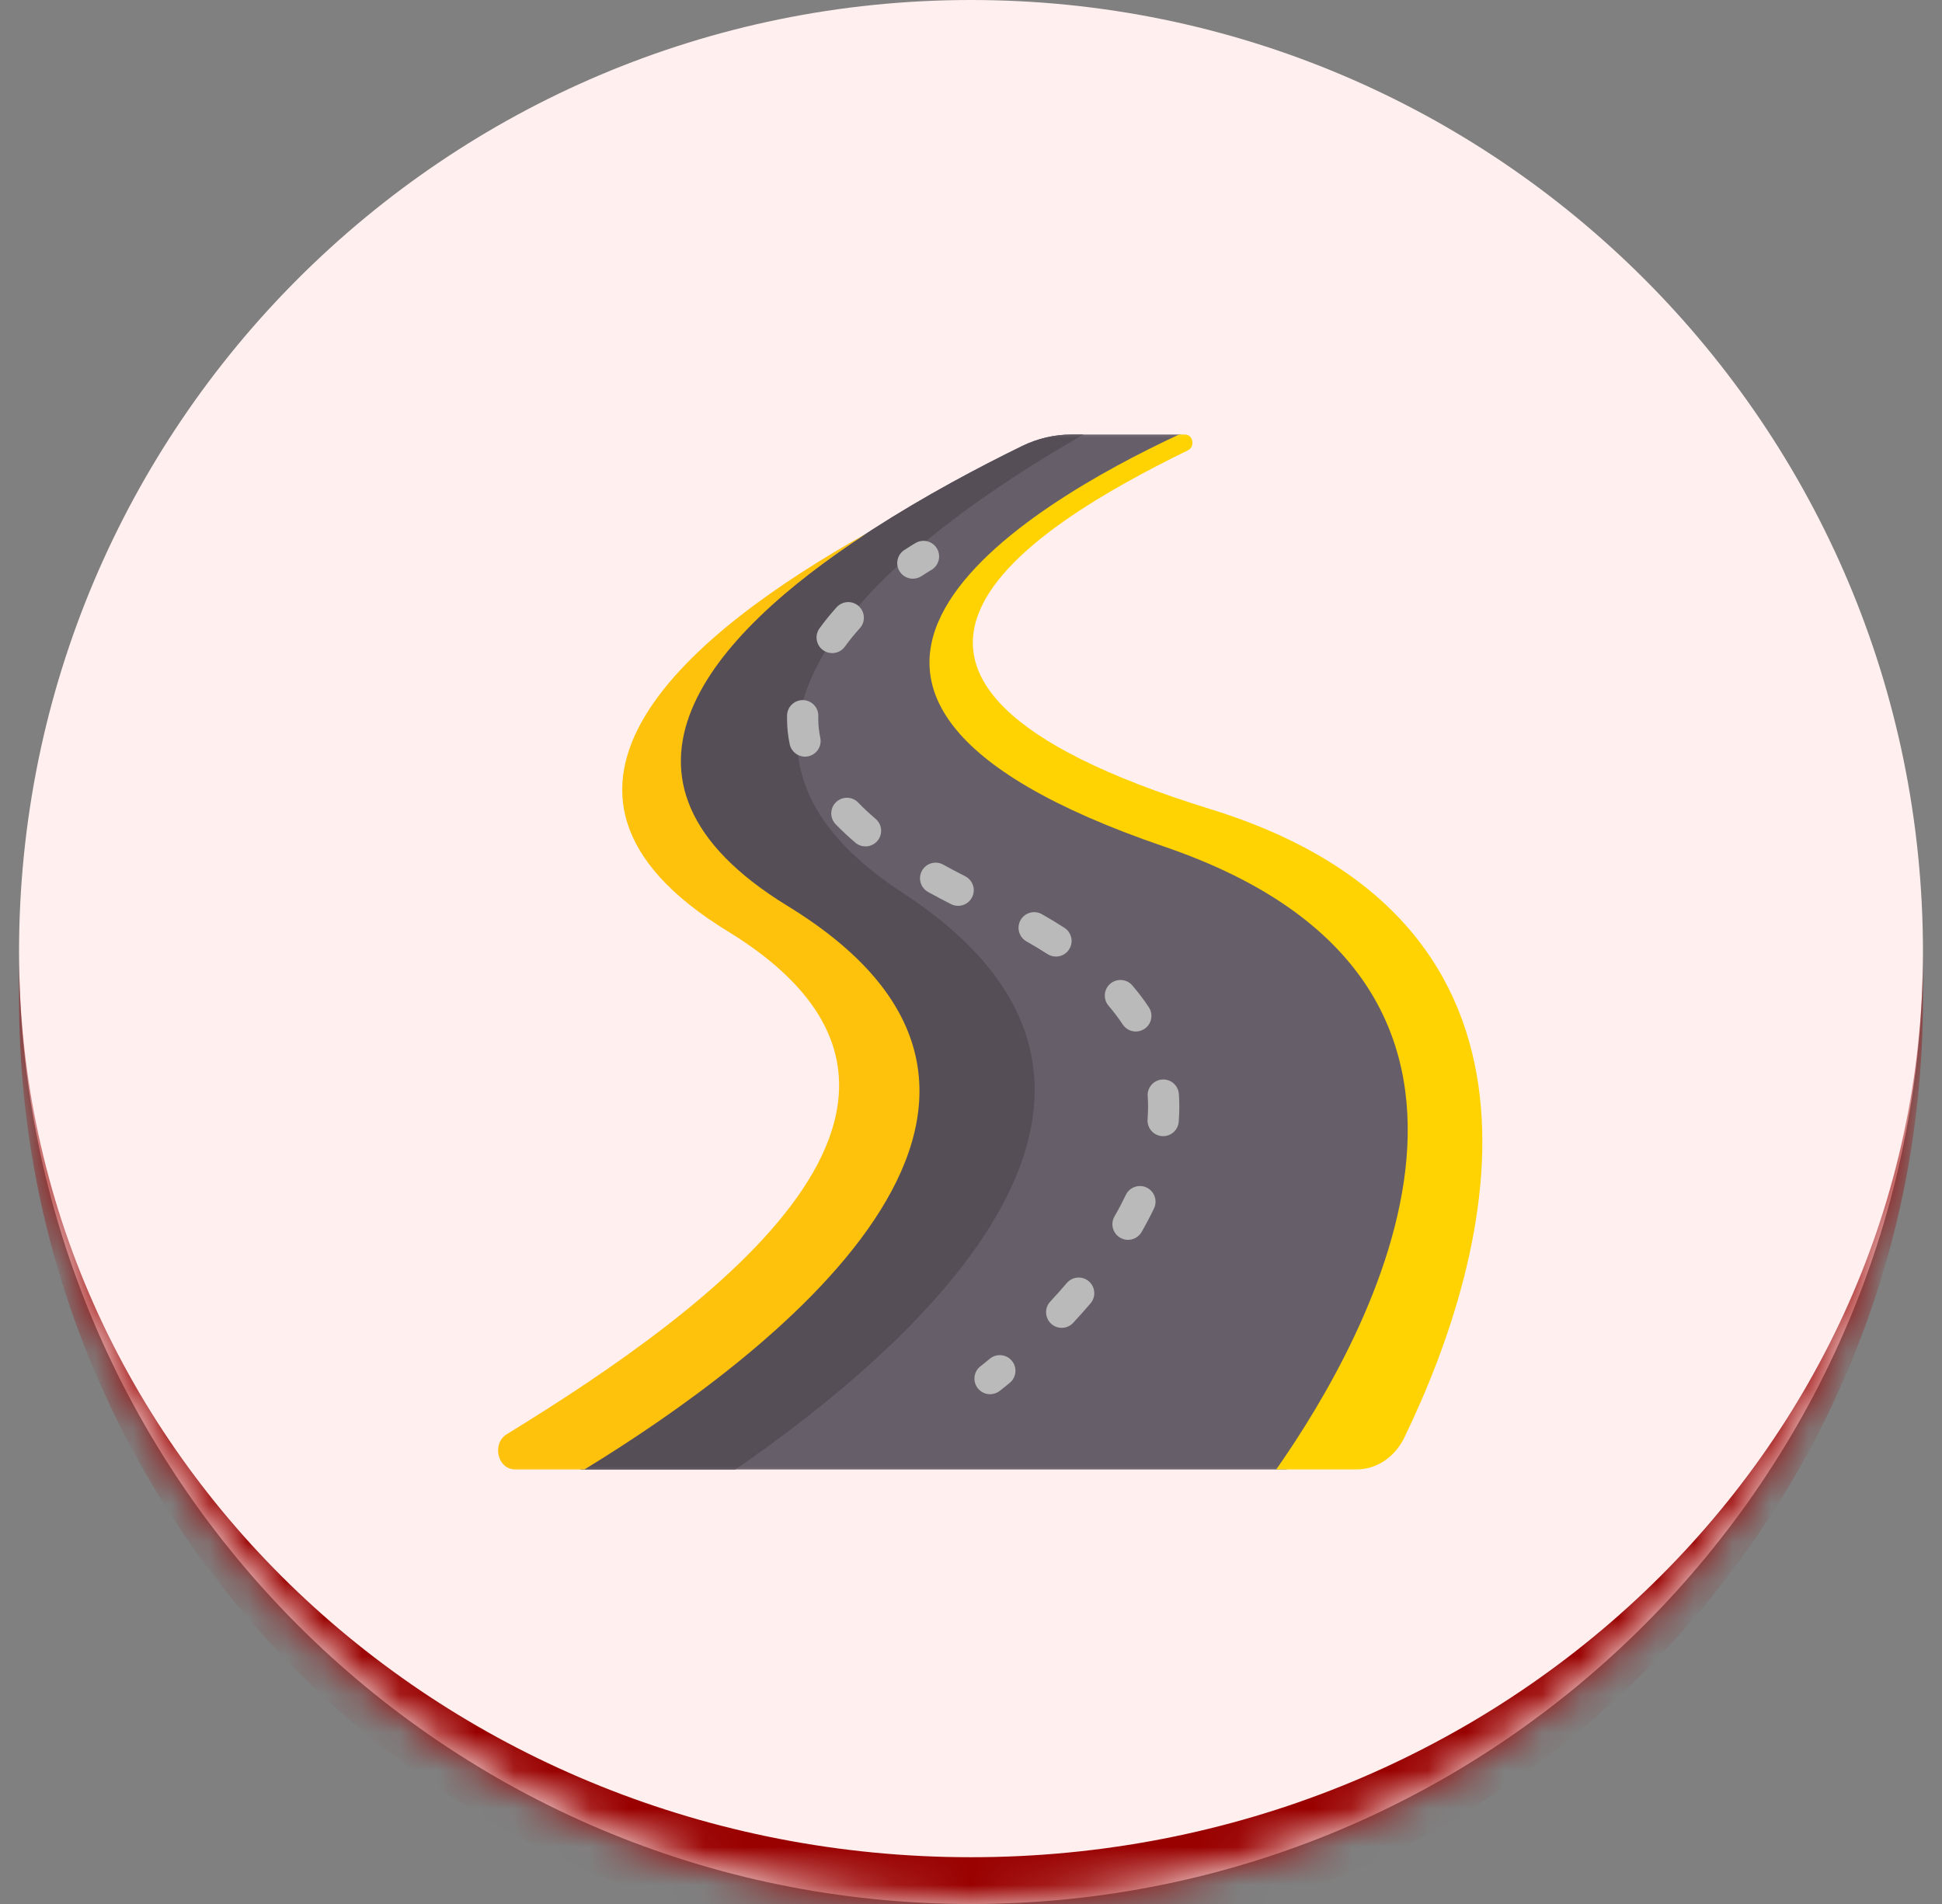
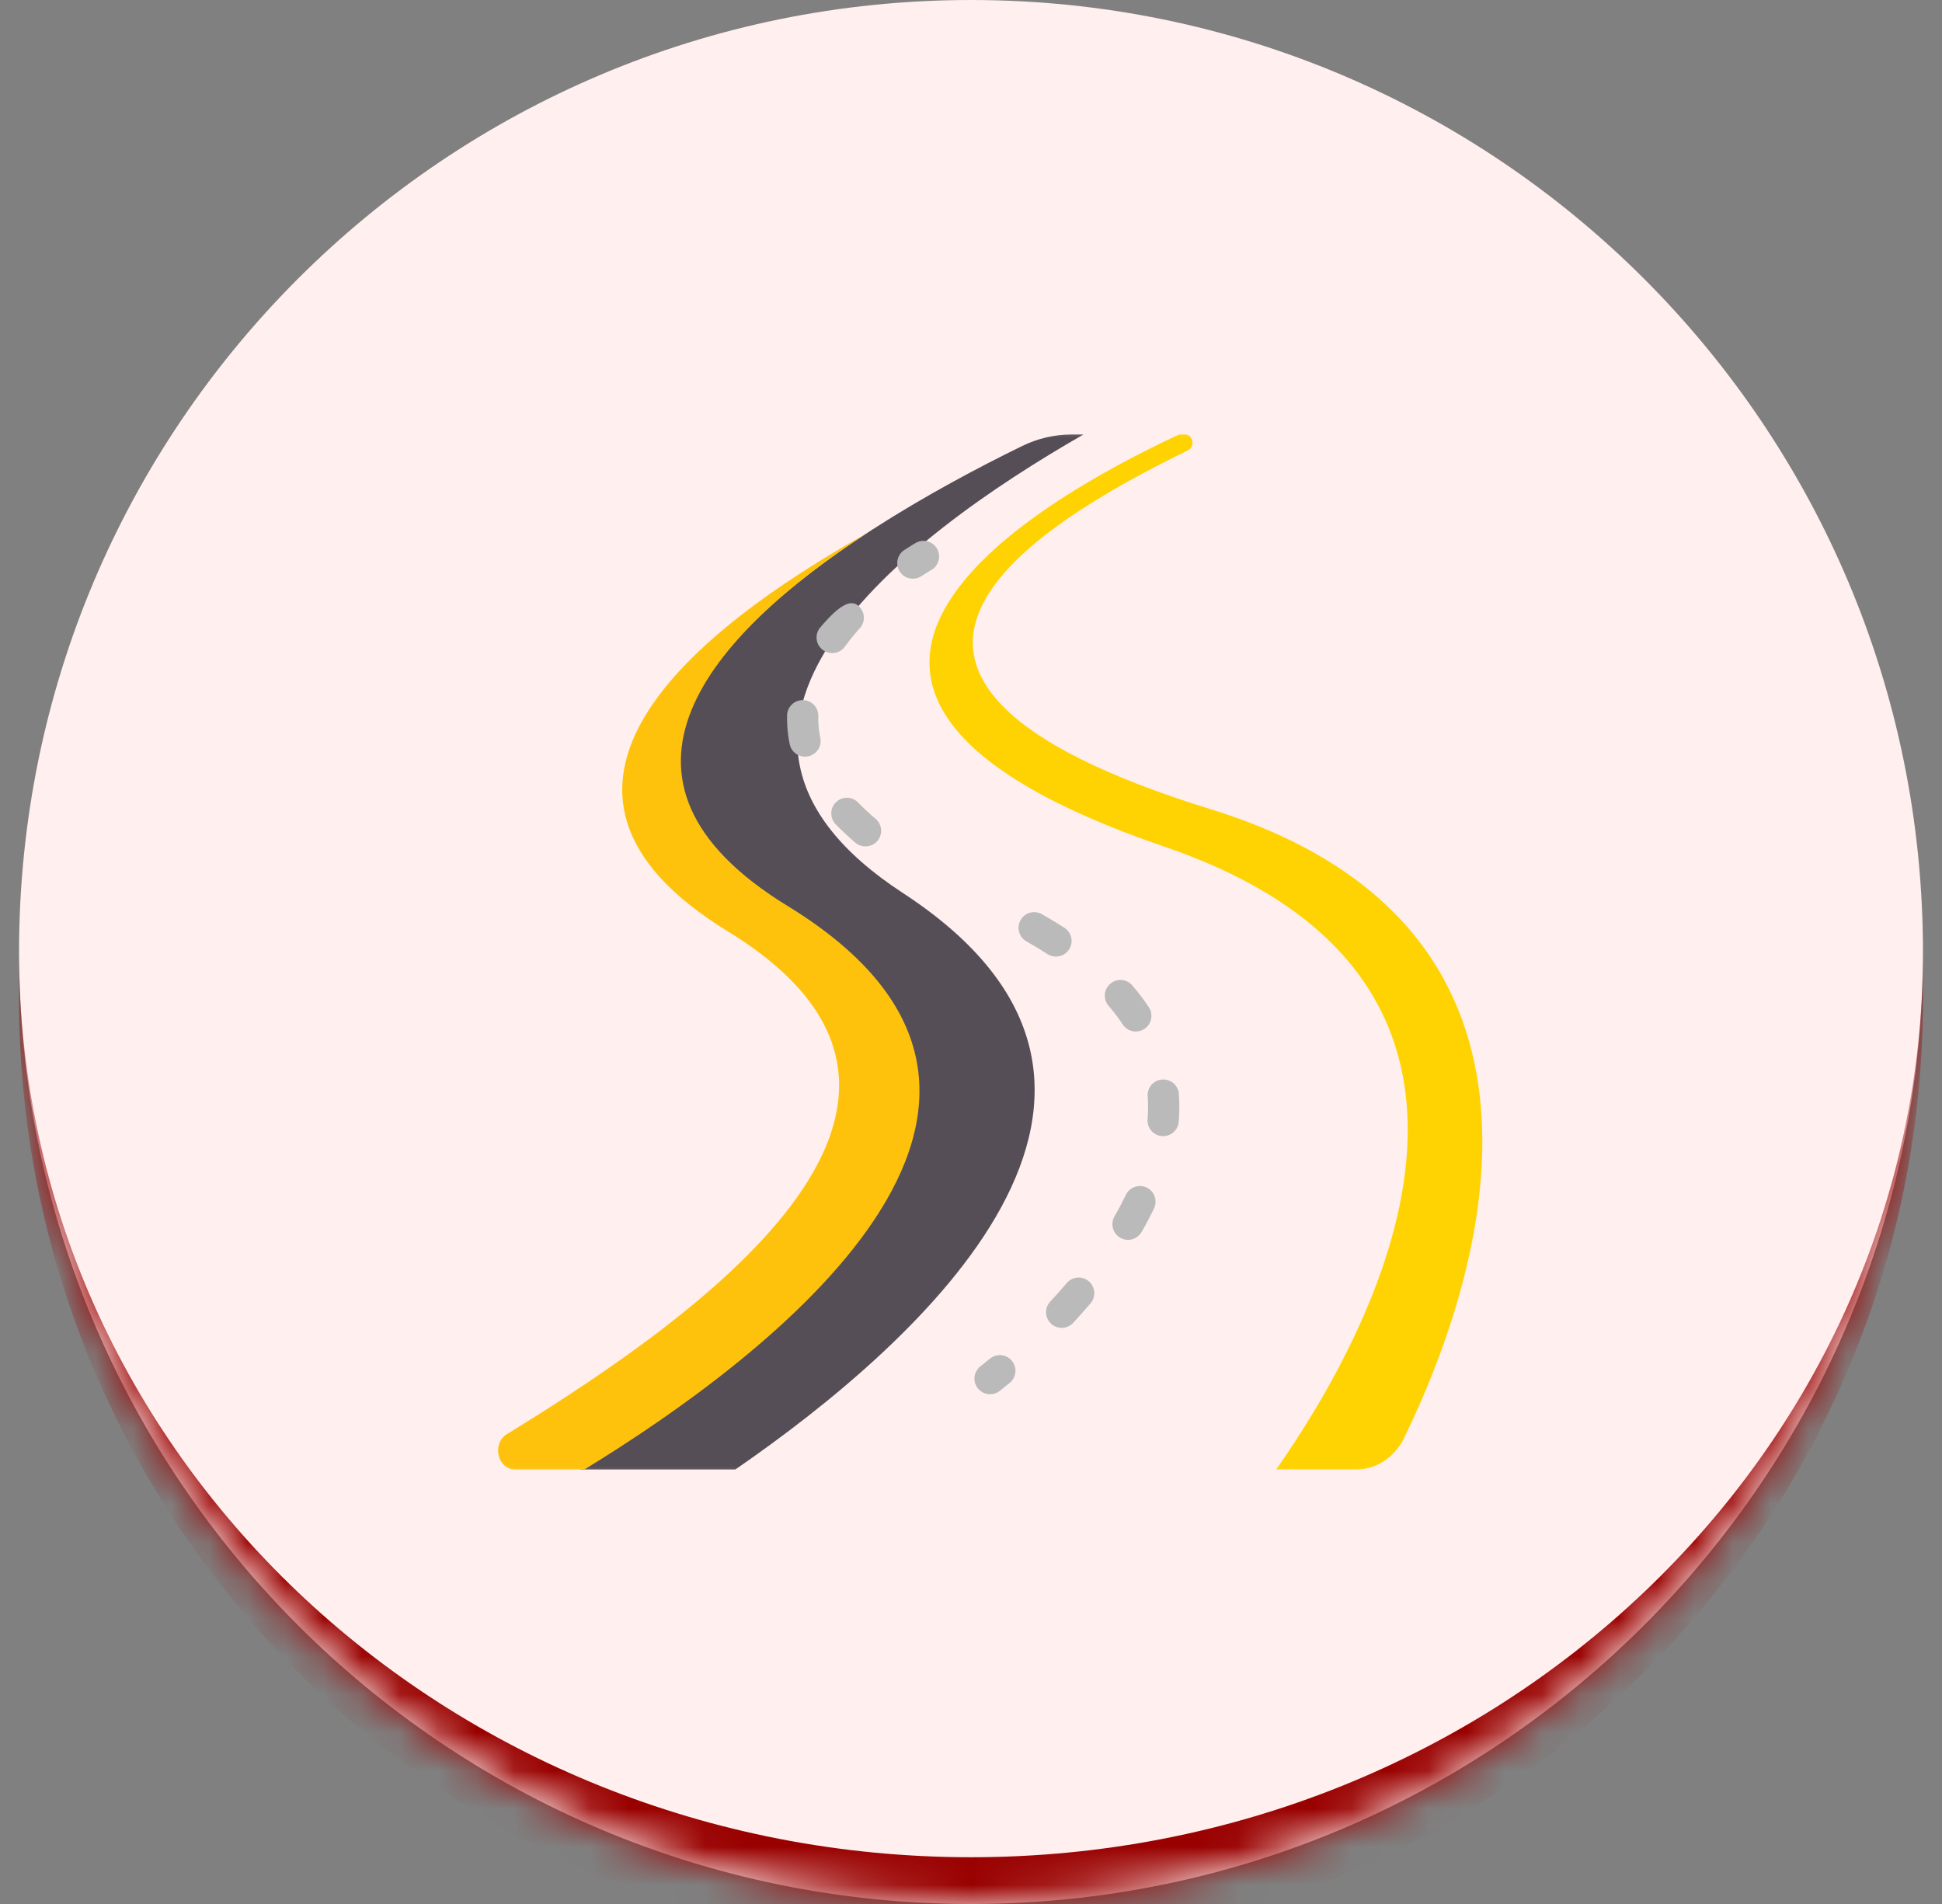
<svg xmlns="http://www.w3.org/2000/svg" width="51" height="50" viewBox="0 0 51 50" fill="none">
  <rect x="0" y="0" width="51" height="50" fill="#808080" stroke="none" />
  <mask id="path-1-inside-1_543_1670" fill="white">
    <path d="M0.5 25C0.5 11.193 11.693 0 25.5 0C39.307 0 50.5 11.193 50.5 25C50.5 38.807 39.307 50 25.5 50C11.693 50 0.5 38.807 0.5 25Z" />
  </mask>
  <path d="M0.5 25C0.5 11.193 11.693 0 25.5 0C39.307 0 50.5 11.193 50.5 25C50.5 38.807 39.307 50 25.5 50C11.693 50 0.5 38.807 0.5 25Z" fill="#FFEFEF" />
  <path d="M0.5 0H50.5H0.5ZM50.5 26.228C50.5 40.035 39.307 51.228 25.5 51.228C11.693 51.228 0.5 40.035 0.5 26.228V25C0.5 38.129 11.693 48.772 25.5 48.772C39.307 48.772 50.5 38.129 50.5 25V26.228ZM0.5 50V0V50ZM50.5 0V50V0Z" fill="#990100" mask="url(#path-1-inside-1_543_1670)" />
  <g clip-path="url(#clip0_543_1670)">
    <mask id="mask0_543_1670" style="mask-type:luminance" maskUnits="userSpaceOnUse" x="12" y="11" width="29" height="28">
      <path d="M12.002 11H40.002V39H12.002V11Z" fill="white" />
    </mask>
    <g mask="url(#mask0_543_1670)">
-       <path d="M30.85 22.233C19.108 18.22 27.025 13.413 31.01 11.518C31.064 11.492 31.046 11.41 30.986 11.41H28.143C27.693 11.41 27.249 11.514 26.838 11.715C22.324 13.922 13.221 19.29 20.575 23.793C29.008 28.956 19.967 35.698 15.236 38.59H33.788C36.269 35.049 41.41 25.842 30.85 22.233Z" fill="#665E68" />
      <path d="M15.236 38.59H19.311C24.172 35.239 31.612 28.606 23.711 23.451C17.115 19.147 23.757 14.101 28.454 11.41H28.143C27.693 11.41 27.249 11.514 26.838 11.715C22.324 13.922 13.221 19.29 20.575 23.793C29.008 28.956 19.967 35.698 15.236 38.59Z" fill="#554E56" />
      <path d="M31.789 21.249C20.599 17.791 27.056 13.852 31.199 11.824C31.392 11.729 31.331 11.41 31.119 11.41H30.965C27.068 13.226 18.606 18.142 30.576 22.233C41.136 25.842 35.996 35.049 33.515 38.59H35.617C36.144 38.59 36.627 38.271 36.876 37.758C39.26 32.85 41.484 24.245 31.789 21.249Z" fill="#FFD301" />
      <path d="M20.686 23.793C15.249 20.464 18.698 16.662 22.747 14.014C18.218 16.554 13.023 20.729 19.112 24.457C26.244 28.824 18.763 34.32 13.312 37.661C12.907 37.91 13.067 38.59 13.531 38.59H15.347C20.078 35.698 29.119 28.956 20.686 23.793Z" fill="#FFC20C" />
      <path d="M23.974 15.197C23.84 15.197 23.709 15.132 23.63 15.012C23.506 14.822 23.559 14.568 23.748 14.444C23.93 14.325 24.044 14.259 24.049 14.257C24.246 14.144 24.497 14.213 24.609 14.41C24.721 14.607 24.652 14.857 24.455 14.97C24.453 14.971 24.355 15.027 24.199 15.13C24.129 15.175 24.051 15.197 23.974 15.197Z" fill="#BABABA" />
      <path d="M27.882 34.87C27.782 34.87 27.682 34.834 27.603 34.761C27.437 34.606 27.427 34.347 27.581 34.181C27.731 34.02 27.877 33.856 28.015 33.694C28.162 33.521 28.421 33.5 28.593 33.647C28.766 33.794 28.787 34.053 28.64 34.226C28.494 34.397 28.34 34.569 28.183 34.739C28.102 34.826 27.992 34.87 27.882 34.87Z" fill="#BABABA" />
      <path d="M29.623 32.559C29.554 32.559 29.484 32.541 29.419 32.504C29.223 32.391 29.155 32.141 29.268 31.944C29.377 31.755 29.477 31.565 29.566 31.38C29.663 31.175 29.908 31.089 30.113 31.186C30.317 31.284 30.404 31.529 30.306 31.734C30.208 31.938 30.099 32.146 29.98 32.353C29.904 32.485 29.766 32.559 29.623 32.559Z" fill="#BABABA" />
      <path d="M30.546 29.836C30.535 29.836 30.524 29.836 30.513 29.835C30.287 29.817 30.119 29.619 30.137 29.393C30.145 29.283 30.15 29.172 30.15 29.063C30.15 28.971 30.147 28.878 30.14 28.787C30.124 28.561 30.295 28.364 30.521 28.349C30.747 28.333 30.943 28.503 30.959 28.729C30.967 28.84 30.971 28.952 30.971 29.063C30.971 29.193 30.965 29.326 30.955 29.458C30.938 29.673 30.758 29.836 30.546 29.836Z" fill="#BABABA" />
      <path d="M29.828 27.088C29.695 27.088 29.564 27.023 29.485 26.904C29.376 26.738 29.25 26.572 29.113 26.412C28.965 26.24 28.985 25.981 29.157 25.834C29.329 25.686 29.589 25.706 29.736 25.878C29.896 26.064 30.042 26.256 30.17 26.451C30.295 26.64 30.243 26.895 30.054 27.02C29.985 27.066 29.906 27.088 29.828 27.088Z" fill="#BABABA" />
      <path d="M27.731 25.12C27.655 25.12 27.578 25.099 27.509 25.055C27.334 24.942 27.148 24.83 26.957 24.722C26.76 24.61 26.69 24.36 26.802 24.162C26.913 23.965 27.164 23.895 27.361 24.007C27.566 24.123 27.766 24.243 27.954 24.365C28.144 24.488 28.199 24.742 28.076 24.932C27.998 25.054 27.866 25.12 27.731 25.12Z" fill="#BABABA" />
-       <path d="M25.162 23.788C25.099 23.788 25.036 23.774 24.976 23.744C24.768 23.638 24.565 23.53 24.372 23.423C24.174 23.313 24.102 23.063 24.213 22.865C24.323 22.667 24.573 22.595 24.771 22.706C24.955 22.808 25.149 22.911 25.347 23.011C25.55 23.114 25.631 23.361 25.528 23.563C25.456 23.706 25.311 23.788 25.162 23.788Z" fill="#BABABA" />
      <path d="M22.729 22.227C22.635 22.227 22.54 22.195 22.463 22.129C22.277 21.971 22.103 21.808 21.946 21.646C21.788 21.483 21.793 21.223 21.955 21.066C22.118 20.908 22.378 20.912 22.536 21.075C22.675 21.218 22.829 21.363 22.995 21.504C23.168 21.651 23.189 21.91 23.042 22.083C22.96 22.178 22.845 22.227 22.729 22.227Z" fill="#BABABA" />
      <path d="M21.14 19.87C20.95 19.87 20.78 19.738 20.739 19.544C20.692 19.323 20.669 19.097 20.669 18.872C20.669 18.843 20.669 18.814 20.67 18.784C20.676 18.558 20.865 18.38 21.091 18.385C21.318 18.392 21.497 18.58 21.49 18.807C21.49 18.828 21.489 18.85 21.489 18.872C21.489 19.04 21.507 19.209 21.542 19.375C21.589 19.597 21.447 19.814 21.225 19.861C21.197 19.867 21.168 19.87 21.14 19.87Z" fill="#BABABA" />
-       <path d="M21.854 17.151C21.771 17.151 21.686 17.126 21.614 17.073C21.43 16.94 21.389 16.684 21.522 16.5C21.656 16.315 21.807 16.129 21.971 15.947C22.123 15.779 22.383 15.765 22.551 15.918C22.719 16.069 22.733 16.329 22.581 16.497C22.436 16.657 22.304 16.82 22.187 16.982C22.107 17.093 21.981 17.151 21.854 17.151Z" fill="#BABABA" />
+       <path d="M21.854 17.151C21.771 17.151 21.686 17.126 21.614 17.073C21.43 16.94 21.389 16.684 21.522 16.5C22.123 15.779 22.383 15.765 22.551 15.918C22.719 16.069 22.733 16.329 22.581 16.497C22.436 16.657 22.304 16.82 22.187 16.982C22.107 17.093 21.981 17.151 21.854 17.151Z" fill="#BABABA" />
      <path d="M26.001 36.613C25.877 36.613 25.755 36.557 25.674 36.451C25.537 36.27 25.572 36.013 25.753 35.876C25.753 35.875 25.844 35.806 25.995 35.681C26.17 35.537 26.429 35.561 26.573 35.736C26.718 35.91 26.693 36.169 26.518 36.314C26.352 36.451 26.253 36.527 26.249 36.53C26.175 36.586 26.088 36.613 26.001 36.613Z" fill="#BABABA" />
    </g>
  </g>
  <defs>
    <clipPath id="clip0_543_1670">
      <rect width="28" height="28" fill="white" transform="translate(12 11)" />
    </clipPath>
  </defs>
</svg>